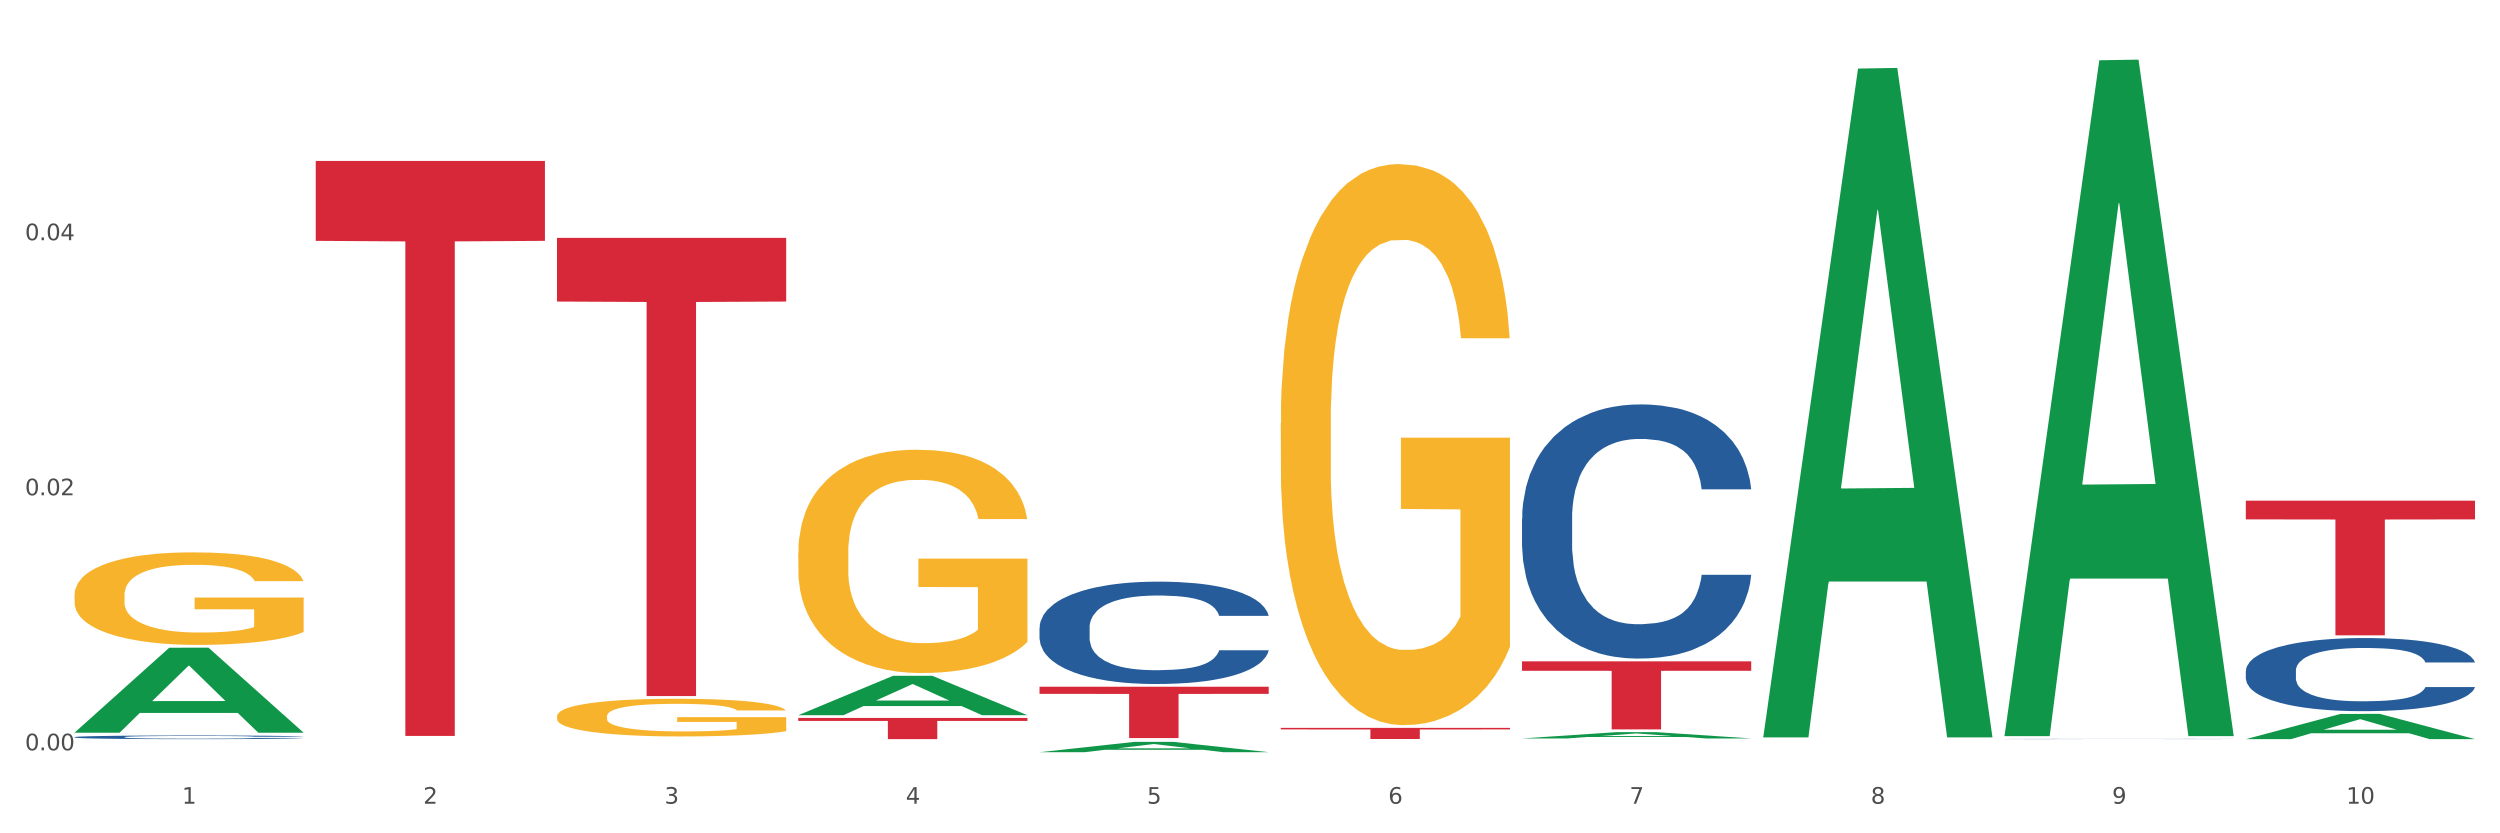
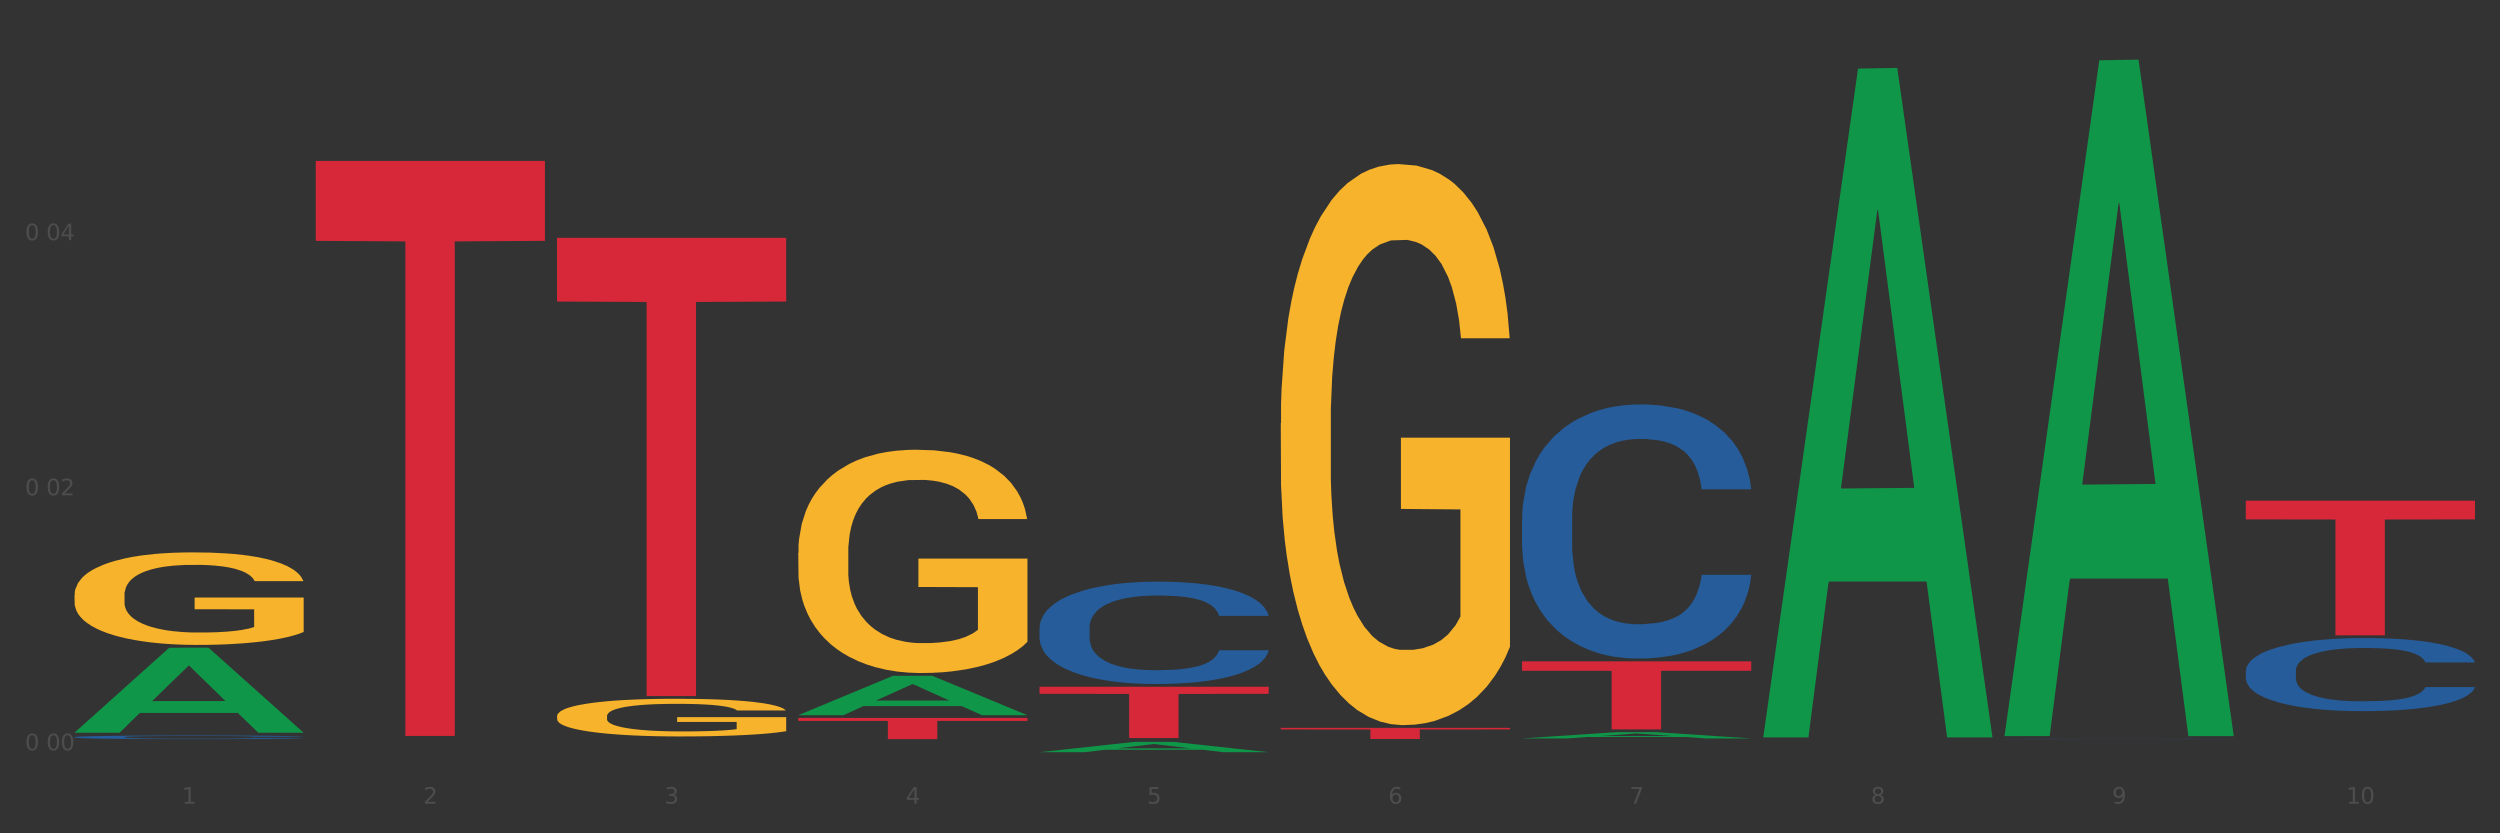
<svg xmlns="http://www.w3.org/2000/svg" xmlns:xlink="http://www.w3.org/1999/xlink" width="1080pt" height="360pt" viewBox="0 0 1080 360" version="1.1">
  <rect x="0" y="0" width="1080" height="360" fill="#333333" stroke="none" />
  <defs>
    <style type="text/css">*{stroke-linejoin: round; stroke-linecap: butt}</style>
  </defs>
  <g id="figure_1">
    <g id="patch_1">
-       <path d="M 0 360  L 1080 360  L 1080 0  L 0 0  z " style="fill: #ffffff; stroke: #ffffff; stroke-linejoin: miter" />
-     </g>
+       </g>
    <g id="axes_1">
      <g id="matplotlib.axis_1">
        <g id="xtick_1">
          <g id="text_1">
            <g style="fill: #4d4d4d" transform="translate(78.627 347.204) scale(0.096 -0.096)">
              <defs>
                <path id="DejaVuSans-31" d="M 794 531  L 1825 531  L 1825 4091  L 703 3866  L 703 4441  L 1819 4666  L 2450 4666  L 2450 531  L 3481 531  L 3481 0  L 794 0  L 794 531  z " transform="scale(0.016)" />
              </defs>
              <use xlink:href="#DejaVuSans-31" />
            </g>
          </g>
        </g>
        <g id="xtick_2">
          <g id="text_2">
            <g style="fill: #4d4d4d" transform="translate(182.851 347.204) scale(0.096 -0.096)">
              <defs>
                <path id="DejaVuSans-32" d="M 1228 531  L 3431 531  L 3431 0  L 469 0  L 469 531  Q 828 903 1448 1529  Q 2069 2156 2228 2338  Q 2531 2678 2651 2914  Q 2772 3150 2772 3378  Q 2772 3750 2511 3984  Q 2250 4219 1831 4219  Q 1534 4219 1204 4116  Q 875 4013 500 3803  L 500 4441  Q 881 4594 1212 4672  Q 1544 4750 1819 4750  Q 2544 4750 2975 4387  Q 3406 4025 3406 3419  Q 3406 3131 3298 2873  Q 3191 2616 2906 2266  Q 2828 2175 2409 1742  Q 1991 1309 1228 531  z " transform="scale(0.016)" />
              </defs>
              <use xlink:href="#DejaVuSans-32" />
            </g>
          </g>
        </g>
        <g id="xtick_3">
          <g id="text_3">
            <g style="fill: #4d4d4d" transform="translate(287.074 347.204) scale(0.096 -0.096)">
              <defs>
                <path id="DejaVuSans-33" d="M 2597 2516  Q 3050 2419 3304 2112  Q 3559 1806 3559 1356  Q 3559 666 3084 287  Q 2609 -91 1734 -91  Q 1441 -91 1130 -33  Q 819 25 488 141  L 488 750  Q 750 597 1062 519  Q 1375 441 1716 441  Q 2309 441 2620 675  Q 2931 909 2931 1356  Q 2931 1769 2642 2001  Q 2353 2234 1838 2234  L 1294 2234  L 1294 2753  L 1863 2753  Q 2328 2753 2575 2939  Q 2822 3125 2822 3475  Q 2822 3834 2567 4026  Q 2313 4219 1838 4219  Q 1578 4219 1281 4162  Q 984 4106 628 3988  L 628 4550  Q 988 4650 1302 4700  Q 1616 4750 1894 4750  Q 2613 4750 3031 4423  Q 3450 4097 3450 3541  Q 3450 3153 3228 2886  Q 3006 2619 2597 2516  z " transform="scale(0.016)" />
              </defs>
              <use xlink:href="#DejaVuSans-33" />
            </g>
          </g>
        </g>
        <g id="xtick_4">
          <g id="text_4">
            <g style="fill: #4d4d4d" transform="translate(391.298 347.204) scale(0.096 -0.096)">
              <defs>
                <path id="DejaVuSans-34" d="M 2419 4116  L 825 1625  L 2419 1625  L 2419 4116  z M 2253 4666  L 3047 4666  L 3047 1625  L 3713 1625  L 3713 1100  L 3047 1100  L 3047 0  L 2419 0  L 2419 1100  L 313 1100  L 313 1709  L 2253 4666  z " transform="scale(0.016)" />
              </defs>
              <use xlink:href="#DejaVuSans-34" />
            </g>
          </g>
        </g>
        <g id="xtick_5">
          <g id="text_5">
            <g style="fill: #4d4d4d" transform="translate(495.522 347.204) scale(0.096 -0.096)">
              <defs>
                <path id="DejaVuSans-35" d="M 691 4666  L 3169 4666  L 3169 4134  L 1269 4134  L 1269 2991  Q 1406 3038 1543 3061  Q 1681 3084 1819 3084  Q 2600 3084 3056 2656  Q 3513 2228 3513 1497  Q 3513 744 3044 326  Q 2575 -91 1722 -91  Q 1428 -91 1123 -41  Q 819 9 494 109  L 494 744  Q 775 591 1075 516  Q 1375 441 1709 441  Q 2250 441 2565 725  Q 2881 1009 2881 1497  Q 2881 1984 2565 2268  Q 2250 2553 1709 2553  Q 1456 2553 1204 2497  Q 953 2441 691 2322  L 691 4666  z " transform="scale(0.016)" />
              </defs>
              <use xlink:href="#DejaVuSans-35" />
            </g>
          </g>
        </g>
        <g id="xtick_6">
          <g id="text_6">
            <g style="fill: #4d4d4d" transform="translate(599.745 347.204) scale(0.096 -0.096)">
              <defs>
                <path id="DejaVuSans-36" d="M 2113 2584  Q 1688 2584 1439 2293  Q 1191 2003 1191 1497  Q 1191 994 1439 701  Q 1688 409 2113 409  Q 2538 409 2786 701  Q 3034 994 3034 1497  Q 3034 2003 2786 2293  Q 2538 2584 2113 2584  z M 3366 4563  L 3366 3988  Q 3128 4100 2886 4159  Q 2644 4219 2406 4219  Q 1781 4219 1451 3797  Q 1122 3375 1075 2522  Q 1259 2794 1537 2939  Q 1816 3084 2150 3084  Q 2853 3084 3261 2657  Q 3669 2231 3669 1497  Q 3669 778 3244 343  Q 2819 -91 2113 -91  Q 1303 -91 875 529  Q 447 1150 447 2328  Q 447 3434 972 4092  Q 1497 4750 2381 4750  Q 2619 4750 2861 4703  Q 3103 4656 3366 4563  z " transform="scale(0.016)" />
              </defs>
              <use xlink:href="#DejaVuSans-36" />
            </g>
          </g>
        </g>
        <g id="xtick_7">
          <g id="text_7">
            <g style="fill: #4d4d4d" transform="translate(703.969 347.204) scale(0.096 -0.096)">
              <defs>
                <path id="DejaVuSans-37" d="M 525 4666  L 3525 4666  L 3525 4397  L 1831 0  L 1172 0  L 2766 4134  L 525 4134  L 525 4666  z " transform="scale(0.016)" />
              </defs>
              <use xlink:href="#DejaVuSans-37" />
            </g>
          </g>
        </g>
        <g id="xtick_8">
          <g id="text_8">
            <g style="fill: #4d4d4d" transform="translate(808.193 347.204) scale(0.096 -0.096)">
              <defs>
                <path id="DejaVuSans-38" d="M 2034 2216  Q 1584 2216 1326 1975  Q 1069 1734 1069 1313  Q 1069 891 1326 650  Q 1584 409 2034 409  Q 2484 409 2743 651  Q 3003 894 3003 1313  Q 3003 1734 2745 1975  Q 2488 2216 2034 2216  z M 1403 2484  Q 997 2584 770 2862  Q 544 3141 544 3541  Q 544 4100 942 4425  Q 1341 4750 2034 4750  Q 2731 4750 3128 4425  Q 3525 4100 3525 3541  Q 3525 3141 3298 2862  Q 3072 2584 2669 2484  Q 3125 2378 3379 2068  Q 3634 1759 3634 1313  Q 3634 634 3220 271  Q 2806 -91 2034 -91  Q 1263 -91 848 271  Q 434 634 434 1313  Q 434 1759 690 2068  Q 947 2378 1403 2484  z M 1172 3481  Q 1172 3119 1398 2916  Q 1625 2713 2034 2713  Q 2441 2713 2670 2916  Q 2900 3119 2900 3481  Q 2900 3844 2670 4047  Q 2441 4250 2034 4250  Q 1625 4250 1398 4047  Q 1172 3844 1172 3481  z " transform="scale(0.016)" />
              </defs>
              <use xlink:href="#DejaVuSans-38" />
            </g>
          </g>
        </g>
        <g id="xtick_9">
          <g id="text_9">
            <g style="fill: #4d4d4d" transform="translate(912.416 347.204) scale(0.096 -0.096)">
              <defs>
-                 <path id="DejaVuSans-39" d="M 703 97  L 703 672  Q 941 559 1184 500  Q 1428 441 1663 441  Q 2288 441 2617 861  Q 2947 1281 2994 2138  Q 2813 1869 2534 1725  Q 2256 1581 1919 1581  Q 1219 1581 811 2004  Q 403 2428 403 3163  Q 403 3881 828 4315  Q 1253 4750 1959 4750  Q 2769 4750 3195 4129  Q 3622 3509 3622 2328  Q 3622 1225 3098 567  Q 2575 -91 1691 -91  Q 1453 -91 1209 -44  Q 966 3 703 97  z M 1959 2075  Q 2384 2075 2632 2365  Q 2881 2656 2881 3163  Q 2881 3666 2632 3958  Q 2384 4250 1959 4250  Q 1534 4250 1286 3958  Q 1038 3666 1038 3163  Q 1038 2656 1286 2365  Q 1534 2075 1959 2075  z " transform="scale(0.016)" />
+                 <path id="DejaVuSans-39" d="M 703 97  L 703 672  Q 941 559 1184 500  Q 1428 441 1663 441  Q 2288 441 2617 861  Q 2947 1281 2994 2138  Q 2813 1869 2534 1725  Q 2256 1581 1919 1581  Q 1219 1581 811 2004  Q 403 2428 403 3163  Q 403 3881 828 4315  Q 1253 4750 1959 4750  Q 2769 4750 3195 4129  Q 3622 3509 3622 2328  Q 3622 1225 3098 567  Q 2575 -91 1691 -91  Q 1453 -91 1209 -44  Q 966 3 703 97  z M 1959 2075  Q 2881 2656 2881 3163  Q 2881 3666 2632 3958  Q 2384 4250 1959 4250  Q 1534 4250 1286 3958  Q 1038 3666 1038 3163  Q 1038 2656 1286 2365  Q 1534 2075 1959 2075  z " transform="scale(0.016)" />
              </defs>
              <use xlink:href="#DejaVuSans-39" />
            </g>
          </g>
        </g>
        <g id="xtick_10">
          <g id="text_10">
            <g style="fill: #4d4d4d" transform="translate(1013.586 347.204) scale(0.096 -0.096)">
              <defs>
                <path id="DejaVuSans-30" d="M 2034 4250  Q 1547 4250 1301 3770  Q 1056 3291 1056 2328  Q 1056 1369 1301 889  Q 1547 409 2034 409  Q 2525 409 2770 889  Q 3016 1369 3016 2328  Q 3016 3291 2770 3770  Q 2525 4250 2034 4250  z M 2034 4750  Q 2819 4750 3233 4129  Q 3647 3509 3647 2328  Q 3647 1150 3233 529  Q 2819 -91 2034 -91  Q 1250 -91 836 529  Q 422 1150 422 2328  Q 422 3509 836 4129  Q 1250 4750 2034 4750  z " transform="scale(0.016)" />
              </defs>
              <use xlink:href="#DejaVuSans-31" />
              <use xlink:href="#DejaVuSans-30" transform="translate(63.623 0)" />
            </g>
          </g>
        </g>
        <g id="xtick_11" />
        <g id="xtick_12" />
        <g id="xtick_13" />
        <g id="xtick_14" />
        <g id="xtick_15" />
        <g id="xtick_16" />
        <g id="xtick_17" />
        <g id="xtick_18" />
        <g id="xtick_19" />
      </g>
      <g id="matplotlib.axis_2">
        <g id="ytick_1">
          <g id="text_11">
            <g style="fill: #4d4d4d" transform="translate(10.8 324.138) scale(0.096 -0.096)">
              <defs>
-                 <path id="DejaVuSans-2e" d="M 684 794  L 1344 794  L 1344 0  L 684 0  L 684 794  z " transform="scale(0.016)" />
-               </defs>
+                 </defs>
              <use xlink:href="#DejaVuSans-30" />
              <use xlink:href="#DejaVuSans-2e" transform="translate(63.623 0)" />
              <use xlink:href="#DejaVuSans-30" transform="translate(95.41 0)" />
              <use xlink:href="#DejaVuSans-30" transform="translate(159.033 0)" />
            </g>
          </g>
        </g>
        <g id="ytick_2">
          <g id="text_12">
            <g style="fill: #4d4d4d" transform="translate(10.8 213.958) scale(0.096 -0.096)">
              <use xlink:href="#DejaVuSans-30" />
              <use xlink:href="#DejaVuSans-2e" transform="translate(63.623 0)" />
              <use xlink:href="#DejaVuSans-30" transform="translate(95.41 0)" />
              <use xlink:href="#DejaVuSans-32" transform="translate(159.033 0)" />
            </g>
          </g>
        </g>
        <g id="ytick_3">
          <g id="text_13">
            <g style="fill: #4d4d4d" transform="translate(10.8 103.778) scale(0.096 -0.096)">
              <use xlink:href="#DejaVuSans-30" />
              <use xlink:href="#DejaVuSans-2e" transform="translate(63.623 0)" />
              <use xlink:href="#DejaVuSans-30" transform="translate(95.41 0)" />
              <use xlink:href="#DejaVuSans-34" transform="translate(159.033 0)" />
            </g>
          </g>
        </g>
        <g id="ytick_4" />
        <g id="ytick_5" />
        <g id="ytick_6" />
      </g>
      <g id="PolyCollection_1">
        <path d="M 32.175 316.478  L 32.277 316.444  L 73.107 279.818  L 90.051 279.784  L 131.187 316.547  L 111.589 316.547  L 102.709 307.986  L 60.552 307.986  L 60.246 308.125  L 51.671 316.547  L 32.175 316.547  L 32.175 316.478  L 65.86 302.878  L 97.401 302.843  L 81.783 287.62  L 81.579 287.551  L 81.375 287.654  L 65.758 302.843  L 65.86 302.878  L 32.175 316.478  z " clip-path="url(#pe0f6c71eac)" style="fill: #109648" />
        <path d="M 657.517 224.039  L 657.634 223.939  L 657.634 221.131  L 657.985 217.32  L 659.272 210.301  L 660.911 204.986  L 663.72 198.768  L 665.241 196.161  L 667.231 193.253  L 671.327 188.54  L 676.008 184.529  L 679.285 182.323  L 681.743 180.919  L 687.244 178.412  L 690.404 177.309  L 693.681 176.406  L 696.49 175.805  L 701.171 175.103  L 704.916 174.802  L 709.247 174.701  L 712.875 174.802  L 717.673 175.203  L 724.695 176.406  L 727.387 177.108  L 731.015 178.312  L 734.76 179.916  L 737.803 181.52  L 741.314 183.827  L 744.943 186.835  L 748.454 190.646  L 750.911 194.156  L 752.901 197.866  L 754.657 202.379  L 755.944 207.292  L 756.529 211.404  L 735.112 211.404  L 734.526 207.693  L 733.356 203.682  L 732.186 200.975  L 730.898 198.768  L 728.909 196.262  L 727.153 194.657  L 724.227 192.752  L 721.535 191.548  L 719.312 190.846  L 716.62 190.245  L 710.885 189.643  L 706.789 189.643  L 704.214 189.844  L 701.054 190.345  L 698.362 191.047  L 695.202 192.25  L 692.745 193.554  L 690.287 195.259  L 688.882 196.462  L 686.776 198.668  L 685.371 200.473  L 683.499 203.582  L 682.445 205.788  L 680.573 211.504  L 679.754 215.716  L 679.402 218.624  L 679.168 221.833  L 679.168 237.476  L 679.871 244.496  L 680.456 247.504  L 681.392 250.914  L 683.148 255.326  L 685.722 259.638  L 688.414 262.747  L 690.638 264.652  L 692.745 266.056  L 694.851 267.159  L 697.426 268.162  L 699.533 268.763  L 702.693 269.365  L 706.438 269.666  L 709.364 269.666  L 715.332 269.164  L 718.024 268.663  L 720.599 267.961  L 723.408 266.858  L 725.632 265.655  L 726.919 264.752  L 729.026 262.847  L 730.664 260.841  L 732.069 258.535  L 733.005 256.529  L 734.058 253.521  L 734.877 250.111  L 735.112 248.306  L 756.529 248.306  L 756.061 251.916  L 755.242 255.426  L 753.603 260.139  L 752.316 262.847  L 750.326 266.156  L 748.22 268.964  L 745.294 272.073  L 742.602 274.379  L 739.793 276.385  L 736.75 278.19  L 731.249 280.697  L 729.26 281.398  L 725.046 282.602  L 721.769 283.304  L 716.971 284.006  L 712.055 284.407  L 706.906 284.507  L 702.341 284.307  L 697.309 283.705  L 694.149 283.103  L 690.638 282.201  L 686.542 280.797  L 682.679 279.092  L 679.051 277.086  L 675.657 274.78  L 672.497 272.173  L 668.401 267.861  L 665.358 263.649  L 663.134 259.738  L 661.613 256.429  L 660.091 252.217  L 659.272 249.309  L 657.985 242.29  L 657.517 235.771  L 657.517 224.039  z " clip-path="url(#pe0f6c71eac)" style="fill: #255c99" />
        <path d="M 449.069 271.139  L 449.187 271.098  L 449.187 269.967  L 449.538 268.433  L 450.825 265.605  L 452.464 263.465  L 455.272 260.961  L 456.794 259.911  L 458.783 258.739  L 462.88 256.841  L 467.561 255.226  L 470.838 254.337  L 473.296 253.772  L 478.797 252.762  L 481.957 252.317  L 485.234 251.954  L 488.042 251.712  L 492.724 251.429  L 496.469 251.308  L 500.799 251.267  L 504.427 251.308  L 509.226 251.469  L 516.248 251.954  L 518.94 252.237  L 522.568 252.721  L 526.313 253.368  L 529.356 254.014  L 532.867 254.943  L 536.495 256.154  L 540.006 257.689  L 542.464 259.103  L 544.454 260.597  L 546.209 262.415  L 547.497 264.394  L 548.082 266.05  L 526.664 266.05  L 526.079 264.555  L 524.909 262.94  L 523.738 261.849  L 522.451 260.961  L 520.461 259.951  L 518.706 259.305  L 515.78 258.537  L 513.088 258.053  L 510.864 257.77  L 508.173 257.528  L 502.438 257.285  L 498.342 257.285  L 495.767 257.366  L 492.607 257.568  L 489.915 257.851  L 486.755 258.335  L 484.297 258.861  L 481.84 259.547  L 480.435 260.032  L 478.328 260.92  L 476.924 261.647  L 475.051 262.899  L 473.998 263.788  L 472.126 266.09  L 471.306 267.786  L 470.955 268.958  L 470.721 270.25  L 470.721 276.551  L 471.423 279.378  L 472.009 280.59  L 472.945 281.963  L 474.7 283.74  L 477.275 285.477  L 479.967 286.729  L 482.191 287.496  L 484.297 288.062  L 486.404 288.506  L 488.979 288.91  L 491.085 289.152  L 494.245 289.395  L 497.991 289.516  L 500.916 289.516  L 506.885 289.314  L 509.577 289.112  L 512.152 288.829  L 514.961 288.385  L 517.184 287.9  L 518.472 287.537  L 520.578 286.769  L 522.217 285.961  L 523.621 285.033  L 524.558 284.225  L 525.611 283.013  L 526.43 281.64  L 526.664 280.913  L 548.082 280.913  L 547.614 282.367  L 546.795 283.78  L 545.156 285.679  L 543.869 286.769  L 541.879 288.102  L 539.772 289.233  L 536.846 290.485  L 534.155 291.414  L 531.346 292.222  L 528.303 292.949  L 522.802 293.958  L 520.813 294.241  L 516.599 294.726  L 513.322 295.009  L 508.524 295.291  L 503.608 295.453  L 498.459 295.493  L 493.894 295.412  L 488.862 295.17  L 485.702 294.928  L 482.191 294.564  L 478.094 293.999  L 474.232 293.312  L 470.604 292.504  L 467.21 291.576  L 464.05 290.525  L 459.954 288.789  L 456.911 287.092  L 454.687 285.517  L 453.166 284.184  L 451.644 282.488  L 450.825 281.317  L 449.538 278.49  L 449.069 275.864  L 449.069 271.139  z " clip-path="url(#pe0f6c71eac)" style="fill: #255c99" />
        <path d="M 32.175 318.439  L 32.292 318.437  L 32.292 318.397  L 32.643 318.342  L 33.931 318.24  L 35.569 318.164  L 38.378 318.074  L 39.899 318.036  L 41.889 317.994  L 45.985 317.926  L 50.667 317.868  L 53.944 317.836  L 56.401 317.816  L 61.902 317.78  L 65.062 317.764  L 68.339 317.751  L 71.148 317.742  L 75.829 317.732  L 79.575 317.728  L 83.905 317.726  L 87.533 317.728  L 92.331 317.734  L 99.354 317.751  L 102.045 317.761  L 105.674 317.778  L 109.419 317.802  L 112.462 317.825  L 115.973 317.858  L 119.601 317.902  L 123.112 317.957  L 125.57 318.007  L 127.559 318.061  L 129.315 318.126  L 130.602 318.197  L 131.187 318.256  L 109.77 318.256  L 109.185 318.203  L 108.014 318.145  L 106.844 318.106  L 105.557 318.074  L 103.567 318.038  L 101.811 318.015  L 98.886 317.987  L 96.194 317.97  L 93.97 317.959  L 91.278 317.951  L 85.543 317.942  L 81.447 317.942  L 78.872 317.945  L 75.712 317.952  L 73.021 317.962  L 69.861 317.98  L 67.403 317.999  L 64.945 318.023  L 63.541 318.041  L 61.434 318.072  L 60.03 318.099  L 58.157 318.143  L 57.104 318.175  L 55.231 318.258  L 54.412 318.319  L 54.061 318.361  L 53.827 318.407  L 53.827 318.633  L 54.529 318.734  L 55.114 318.778  L 56.05 318.827  L 57.806 318.891  L 60.381 318.953  L 63.072 318.998  L 65.296 319.025  L 67.403 319.046  L 69.509 319.062  L 72.084 319.076  L 74.191 319.085  L 77.351 319.094  L 81.096 319.098  L 84.022 319.098  L 89.991 319.091  L 92.683 319.083  L 95.257 319.073  L 98.066 319.057  L 100.29 319.04  L 101.577 319.027  L 103.684 318.999  L 105.322 318.97  L 106.727 318.937  L 107.663 318.908  L 108.717 318.865  L 109.536 318.815  L 109.77 318.789  L 131.187 318.789  L 130.719 318.842  L 129.9 318.892  L 128.262 318.96  L 126.974 318.999  L 124.985 319.047  L 122.878 319.088  L 119.952 319.133  L 117.26 319.166  L 114.451 319.195  L 111.408 319.221  L 105.908 319.257  L 103.918 319.267  L 99.705 319.285  L 96.428 319.295  L 91.629 319.305  L 86.714 319.311  L 81.564 319.312  L 77 319.309  L 71.967 319.301  L 68.807 319.292  L 65.296 319.279  L 61.2 319.259  L 57.338 319.234  L 53.71 319.205  L 50.316 319.172  L 47.156 319.134  L 43.059 319.072  L 40.016 319.011  L 37.793 318.954  L 36.271 318.907  L 34.75 318.846  L 33.931 318.804  L 32.643 318.702  L 32.175 318.608  L 32.175 318.439  z " clip-path="url(#pe0f6c71eac)" style="fill: #255c99" />
        <path d="M 136.399 69.532  L 235.411 69.532  L 235.411 104.049  L 196.463 104.282  L 196.463 317.913  L 175.112 317.913  L 175.112 104.282  L 136.399 104.049  L 136.399 69.765  L 136.399 69.532  z " clip-path="url(#pe0f6c71eac)" style="fill: #d62839" />
        <path d="M 240.622 102.765  L 339.635 102.765  L 339.635 130.27  L 300.687 130.456  L 300.687 300.692  L 279.336 300.692  L 279.336 130.456  L 240.622 130.27  L 240.622 102.951  L 240.622 102.765  z " clip-path="url(#pe0f6c71eac)" style="fill: #d62839" />
        <path d="M 344.846 310.159  L 443.858 310.159  L 443.858 311.431  L 404.91 311.439  L 404.91 319.312  L 383.559 319.312  L 383.559 311.439  L 344.846 311.431  L 344.846 310.167  L 344.846 310.159  z " clip-path="url(#pe0f6c71eac)" style="fill: #d62839" />
        <path d="M 449.069 296.672  L 548.082 296.672  L 548.082 299.753  L 509.134 299.773  L 509.134 318.838  L 487.783 318.838  L 487.783 299.773  L 449.069 299.753  L 449.069 296.693  L 449.069 296.672  z " clip-path="url(#pe0f6c71eac)" style="fill: #d62839" />
        <path d="M 553.293 314.447  L 652.306 314.447  L 652.306 315.114  L 613.358 315.119  L 613.358 319.249  L 592.006 319.249  L 592.006 315.119  L 553.293 315.114  L 553.293 314.452  L 553.293 314.447  z " clip-path="url(#pe0f6c71eac)" style="fill: #d62839" />
        <path d="M 657.517 285.686  L 756.529 285.686  L 756.529 289.773  L 717.581 289.801  L 717.581 315.098  L 696.23 315.098  L 696.23 289.801  L 657.517 289.773  L 657.517 285.714  L 657.517 285.686  z " clip-path="url(#pe0f6c71eac)" style="fill: #d62839" />
        <path d="M 970.188 216.29  L 1069.2 216.29  L 1069.2 224.372  L 1030.252 224.427  L 1030.252 274.454  L 1008.901 274.454  L 1008.901 224.427  L 970.188 224.372  L 970.188 216.344  L 970.188 216.29  z " clip-path="url(#pe0f6c71eac)" style="fill: #d62839" />
        <path d="M 970.188 289.826  L 970.305 289.797  L 970.305 288.99  L 970.656 287.893  L 971.943 285.874  L 973.582 284.345  L 976.39 282.556  L 977.912 281.806  L 979.902 280.97  L 983.998 279.614  L 988.679 278.46  L 991.956 277.825  L 994.414 277.421  L 999.915 276.7  L 1003.075 276.383  L 1006.352 276.123  L 1009.161 275.95  L 1013.842 275.748  L 1017.587 275.662  L 1021.917 275.633  L 1025.546 275.662  L 1030.344 275.777  L 1037.366 276.123  L 1040.058 276.325  L 1043.686 276.671  L 1047.431 277.133  L 1050.474 277.594  L 1053.985 278.258  L 1057.613 279.123  L 1061.125 280.22  L 1063.582 281.229  L 1065.572 282.297  L 1067.327 283.595  L 1068.615 285.008  L 1069.2 286.191  L 1047.782 286.191  L 1047.197 285.124  L 1046.027 283.97  L 1044.857 283.191  L 1043.569 282.556  L 1041.58 281.835  L 1039.824 281.374  L 1036.898 280.825  L 1034.206 280.479  L 1031.983 280.277  L 1029.291 280.104  L 1023.556 279.931  L 1019.46 279.931  L 1016.885 279.989  L 1013.725 280.133  L 1011.033 280.335  L 1007.873 280.681  L 1005.415 281.056  L 1002.958 281.547  L 1001.553 281.893  L 999.447 282.528  L 998.042 283.047  L 996.17 283.941  L 995.116 284.576  L 993.244 286.22  L 992.424 287.432  L 992.073 288.268  L 991.839 289.191  L 991.839 293.692  L 992.541 295.711  L 993.127 296.577  L 994.063 297.557  L 995.818 298.827  L 998.393 300.067  L 1001.085 300.962  L 1003.309 301.51  L 1005.415 301.914  L 1007.522 302.231  L 1010.097 302.519  L 1012.203 302.692  L 1015.363 302.866  L 1019.109 302.952  L 1022.035 302.952  L 1028.003 302.808  L 1030.695 302.664  L 1033.27 302.462  L 1036.079 302.144  L 1038.303 301.798  L 1039.59 301.539  L 1041.697 300.99  L 1043.335 300.413  L 1044.739 299.75  L 1045.676 299.173  L 1046.729 298.308  L 1047.548 297.327  L 1047.782 296.807  L 1069.2 296.807  L 1068.732 297.846  L 1067.913 298.856  L 1066.274 300.212  L 1064.987 300.99  L 1062.997 301.942  L 1060.89 302.75  L 1057.965 303.644  L 1055.273 304.308  L 1052.464 304.885  L 1049.421 305.404  L 1043.92 306.125  L 1041.931 306.327  L 1037.717 306.674  L 1034.44 306.875  L 1029.642 307.077  L 1024.726 307.193  L 1019.577 307.222  L 1015.012 307.164  L 1009.98 306.991  L 1006.82 306.818  L 1003.309 306.558  L 999.212 306.154  L 995.35 305.664  L 991.722 305.087  L 988.328 304.423  L 985.168 303.673  L 981.072 302.433  L 978.029 301.221  L 975.805 300.096  L 974.284 299.144  L 972.762 297.932  L 971.943 297.096  L 970.656 295.077  L 970.188 293.201  L 970.188 289.826  z " clip-path="url(#pe0f6c71eac)" style="fill: #255c99" />
        <path d="M 553.293 182.884  L 553.41 182.663  L 553.41 174.694  L 553.644 167.831  L 554.813 151.229  L 556.566 137.504  L 557.852 130.199  L 559.138 124.223  L 560.658 118.246  L 562.528 112.047  L 565.918 102.971  L 568.022 98.323  L 570.594 93.453  L 575.27 86.369  L 578.66 82.385  L 582.167 79.064  L 587.895 75.08  L 591.636 73.309  L 595.61 71.98  L 600.403 71.095  L 604.027 70.874  L 611.976 71.538  L 618.756 73.53  L 622.029 75.08  L 626.237 77.736  L 628.458 79.507  L 632.082 83.049  L 635.823 87.697  L 638.395 91.682  L 642.252 99.208  L 645.175 106.735  L 647.863 116.032  L 649.266 122.452  L 650.318 128.428  L 651.253 135.291  L 652.189 146.138  L 631.147 146.138  L 630.329 138.39  L 629.043 131.085  L 627.173 124.001  L 625.536 119.574  L 622.73 114.04  L 620.159 110.498  L 617.47 107.842  L 614.197 105.628  L 611.625 104.521  L 608.001 103.636  L 600.87 103.857  L 596.078 105.628  L 592.805 107.842  L 590.7 109.834  L 588.83 112.047  L 586.726 115.147  L 584.271 119.795  L 582.518 124.001  L 580.764 129.314  L 579.361 134.627  L 578.075 140.825  L 577.023 147.466  L 576.205 154.328  L 575.504 162.74  L 574.919 176.686  L 574.919 207.013  L 575.153 213.875  L 575.737 222.951  L 576.439 229.814  L 577.608 238.004  L 578.66 243.538  L 580.647 251.507  L 582.868 258.148  L 584.622 262.354  L 586.375 265.896  L 589.415 270.766  L 592.805 274.751  L 595.727 277.186  L 599.702 279.399  L 602.39 280.285  L 604.728 280.728  L 610.456 280.728  L 614.548 280.063  L 619.107 278.514  L 622.613 276.522  L 625.536 274.087  L 628.809 270.102  L 630.913 266.339  L 630.913 220.074  L 605.196 219.852  L 605.196 189.082  L 652.306 189.082  L 652.306 279.399  L 650.318 284.048  L 648.097 288.254  L 645.759 292.017  L 642.252 296.666  L 638.044 301.093  L 634.303 304.192  L 630.329 306.849  L 625.653 309.284  L 619.574 311.497  L 615.833 312.383  L 611.158 313.047  L 605.663 313.268  L 600.87 312.825  L 596.195 311.719  L 591.285 309.726  L 586.492 306.849  L 582.868 303.971  L 579.244 300.429  L 575.387 295.78  L 572.347 291.353  L 570.009 287.368  L 567.438 282.277  L 564.632 275.636  L 562.528 269.659  L 560.658 263.461  L 558.67 255.492  L 557.268 248.63  L 555.865 239.996  L 555.047 233.577  L 554.111 223.615  L 553.41 209.669  L 553.293 182.884  z " clip-path="url(#pe0f6c71eac)" style="fill: #f7b32b" />
        <path d="M 344.846 238.859  L 344.963 238.77  L 344.963 235.599  L 345.197 232.867  L 346.366 226.26  L 348.119 220.797  L 349.405 217.89  L 350.691 215.511  L 352.21 213.132  L 354.081 210.665  L 357.471 207.053  L 359.575 205.203  L 362.147 203.264  L 366.823 200.445  L 370.213 198.859  L 373.72 197.538  L 379.448 195.952  L 383.188 195.247  L 387.163 194.718  L 391.956 194.366  L 395.579 194.278  L 403.529 194.542  L 410.309 195.335  L 413.582 195.952  L 417.79 197.009  L 420.011 197.714  L 423.635 199.123  L 427.376 200.974  L 429.947 202.56  L 433.805 205.555  L 436.728 208.551  L 439.416 212.251  L 440.819 214.806  L 441.871 217.185  L 442.806 219.916  L 443.741 224.233  L 422.7 224.233  L 421.882 221.15  L 420.596 218.242  L 418.725 215.423  L 417.089 213.661  L 414.283 211.458  L 411.711 210.048  L 409.023 208.991  L 405.75 208.11  L 403.178 207.67  L 399.554 207.317  L 392.423 207.405  L 387.63 208.11  L 384.357 208.991  L 382.253 209.784  L 380.383 210.665  L 378.279 211.899  L 375.824 213.749  L 374.07 215.423  L 372.317 217.537  L 370.914 219.652  L 369.628 222.119  L 368.576 224.762  L 367.758 227.493  L 367.056 230.841  L 366.472 236.392  L 366.472 248.462  L 366.706 251.193  L 367.29 254.805  L 367.992 257.537  L 369.161 260.797  L 370.213 262.999  L 372.2 266.171  L 374.421 268.814  L 376.174 270.488  L 377.928 271.898  L 380.967 273.836  L 384.357 275.422  L 387.28 276.391  L 391.254 277.272  L 393.943 277.625  L 396.281 277.801  L 402.009 277.801  L 406.1 277.536  L 410.659 276.92  L 414.166 276.127  L 417.089 275.158  L 420.362 273.572  L 422.466 272.074  L 422.466 253.66  L 396.748 253.572  L 396.748 241.325  L 443.858 241.325  L 443.858 277.272  L 441.871 279.122  L 439.65 280.796  L 437.312 282.294  L 433.805 284.144  L 429.597 285.906  L 425.856 287.14  L 421.882 288.197  L 417.206 289.166  L 411.127 290.047  L 407.386 290.4  L 402.71 290.664  L 397.216 290.752  L 392.423 290.576  L 387.747 290.135  L 382.838 289.342  L 378.045 288.197  L 374.421 287.052  L 370.797 285.642  L 366.94 283.792  L 363.9 282.03  L 361.562 280.444  L 358.99 278.417  L 356.185 275.774  L 354.081 273.396  L 352.21 270.929  L 350.223 267.757  L 348.82 265.026  L 347.418 261.59  L 346.599 259.034  L 345.664 255.07  L 344.963 249.519  L 344.846 238.859  z " clip-path="url(#pe0f6c71eac)" style="fill: #f7b32b" />
        <path d="M 240.622 309.391  L 240.739 309.376  L 240.739 308.841  L 240.973 308.38  L 242.142 307.266  L 243.895 306.344  L 245.181 305.854  L 246.467 305.452  L 247.987 305.051  L 249.857 304.635  L 253.247 304.026  L 255.351 303.714  L 257.923 303.387  L 262.599 302.911  L 265.989 302.643  L 269.496 302.42  L 275.224 302.153  L 278.965 302.034  L 282.939 301.945  L 287.732 301.885  L 291.356 301.871  L 299.305 301.915  L 306.085 302.049  L 309.358 302.153  L 313.566 302.331  L 315.788 302.45  L 319.411 302.688  L 323.152 303  L 325.724 303.268  L 329.581 303.773  L 332.504 304.278  L 335.193 304.903  L 336.595 305.334  L 337.647 305.735  L 338.583 306.196  L 339.518 306.924  L 318.476 306.924  L 317.658 306.404  L 316.372 305.913  L 314.502 305.438  L 312.865 305.14  L 310.06 304.769  L 307.488 304.531  L 304.799 304.353  L 301.526 304.204  L 298.954 304.13  L 295.33 304.07  L 288.2 304.085  L 283.407 304.204  L 280.134 304.353  L 278.03 304.486  L 276.159 304.635  L 274.055 304.843  L 271.6 305.155  L 269.847 305.438  L 268.093 305.794  L 266.69 306.151  L 265.405 306.567  L 264.352 307.013  L 263.534 307.474  L 262.833 308.039  L 262.248 308.975  L 262.248 311.011  L 262.482 311.472  L 263.067 312.081  L 263.768 312.542  L 264.937 313.092  L 265.989 313.464  L 267.976 313.999  L 270.197 314.445  L 271.951 314.727  L 273.704 314.965  L 276.744 315.292  L 280.134 315.559  L 283.056 315.723  L 287.031 315.871  L 289.719 315.931  L 292.057 315.961  L 297.785 315.961  L 301.877 315.916  L 306.436 315.812  L 309.943 315.678  L 312.865 315.515  L 316.138 315.247  L 318.242 314.994  L 318.242 311.888  L 292.525 311.873  L 292.525 309.807  L 339.635 309.807  L 339.635 315.871  L 337.647 316.184  L 335.426 316.466  L 333.088 316.719  L 329.581 317.031  L 325.373 317.328  L 321.632 317.536  L 317.658 317.714  L 312.982 317.878  L 306.903 318.027  L 303.163 318.086  L 298.487 318.131  L 292.992 318.145  L 288.2 318.116  L 283.524 318.041  L 278.614 317.908  L 273.821 317.714  L 270.197 317.521  L 266.574 317.283  L 262.716 316.971  L 259.677 316.674  L 257.339 316.406  L 254.767 316.065  L 251.961 315.619  L 249.857 315.217  L 247.987 314.801  L 246 314.266  L 244.597 313.805  L 243.194 313.226  L 242.376 312.795  L 241.441 312.126  L 240.739 311.19  L 240.622 309.391  z " clip-path="url(#pe0f6c71eac)" style="fill: #f7b32b" />
        <path d="M 865.964 319.248  L 866.081 319.248  L 866.081 319.245  L 866.432 319.241  L 867.719 319.234  L 869.358 319.228  L 872.167 319.222  L 873.688 319.219  L 875.678 319.216  L 879.774 319.211  L 884.456 319.206  L 887.733 319.204  L 890.19 319.203  L 895.691 319.2  L 898.851 319.199  L 902.128 319.198  L 904.937 319.197  L 909.618 319.197  L 913.364 319.196  L 917.694 319.196  L 921.322 319.196  L 926.12 319.197  L 933.143 319.198  L 935.834 319.199  L 939.463 319.2  L 943.208 319.202  L 946.251 319.203  L 949.762 319.206  L 953.39 319.209  L 956.901 319.213  L 959.359 319.217  L 961.348 319.221  L 963.104 319.225  L 964.391 319.231  L 964.976 319.235  L 943.559 319.235  L 942.974 319.231  L 941.803 319.227  L 940.633 319.224  L 939.346 319.222  L 937.356 319.219  L 935.6 319.217  L 932.674 319.215  L 929.983 319.214  L 927.759 319.213  L 925.067 319.213  L 919.332 319.212  L 915.236 319.212  L 912.661 319.212  L 909.501 319.213  L 906.81 319.213  L 903.65 319.215  L 901.192 319.216  L 898.734 319.218  L 897.33 319.219  L 895.223 319.221  L 893.819 319.223  L 891.946 319.227  L 890.893 319.229  L 889.02 319.235  L 888.201 319.239  L 887.85 319.243  L 887.616 319.246  L 887.616 319.262  L 888.318 319.27  L 888.903 319.273  L 889.839 319.277  L 891.595 319.281  L 894.17 319.286  L 896.861 319.289  L 899.085 319.291  L 901.192 319.293  L 903.298 319.294  L 905.873 319.295  L 907.98 319.296  L 911.14 319.296  L 914.885 319.297  L 917.811 319.297  L 923.78 319.296  L 926.472 319.295  L 929.046 319.295  L 931.855 319.294  L 934.079 319.292  L 935.366 319.291  L 937.473 319.289  L 939.111 319.287  L 940.516 319.285  L 941.452 319.283  L 942.505 319.279  L 943.325 319.276  L 943.559 319.274  L 964.976 319.274  L 964.508 319.278  L 963.689 319.281  L 962.05 319.286  L 960.763 319.289  L 958.773 319.293  L 956.667 319.296  L 953.741 319.299  L 951.049 319.302  L 948.24 319.304  L 945.197 319.306  L 939.697 319.308  L 937.707 319.309  L 933.494 319.31  L 930.217 319.311  L 925.418 319.312  L 920.503 319.312  L 915.353 319.312  L 910.789 319.312  L 905.756 319.311  L 902.596 319.311  L 899.085 319.31  L 894.989 319.308  L 891.127 319.307  L 887.499 319.304  L 884.105 319.302  L 880.945 319.299  L 876.848 319.295  L 873.805 319.29  L 871.582 319.286  L 870.06 319.283  L 868.539 319.278  L 867.719 319.275  L 866.432 319.268  L 865.964 319.261  L 865.964 319.248  z " clip-path="url(#pe0f6c71eac)" style="fill: #255c99" />
        <path d="M 449.069 324.941  L 449.172 324.937  L 490.001 320.495  L 506.946 320.491  L 548.082 324.95  L 528.484 324.95  L 519.603 323.911  L 477.446 323.911  L 477.14 323.928  L 468.566 324.95  L 449.069 324.95  L 449.069 324.941  L 482.754 323.292  L 514.295 323.288  L 498.678 321.441  L 498.474 321.433  L 498.269 321.446  L 482.652 323.288  L 482.754 323.292  L 449.069 324.941  z " clip-path="url(#pe0f6c71eac)" style="fill: #109648" />
-         <path d="M 970.188 319.292  L 970.29 319.281  L 1011.12 308.411  L 1028.064 308.401  L 1069.2 319.312  L 1049.602 319.312  L 1040.721 316.771  L 998.564 316.771  L 998.258 316.812  L 989.684 319.312  L 970.188 319.312  L 970.188 319.292  L 1003.872 315.255  L 1035.413 315.245  L 1019.796 310.726  L 1019.592 310.706  L 1019.388 310.737  L 1003.77 315.245  L 1003.872 315.255  L 970.188 319.292  z " clip-path="url(#pe0f6c71eac)" style="fill: #109648" />
        <path d="M 32.175 257.099  L 32.292 257.062  L 32.292 255.748  L 32.526 254.616  L 33.695 251.877  L 35.448 249.614  L 36.734 248.409  L 38.02 247.423  L 39.54 246.437  L 41.41 245.415  L 44.8 243.917  L 46.904 243.151  L 49.476 242.347  L 54.152 241.179  L 57.542 240.522  L 61.049 239.974  L 66.777 239.317  L 70.517 239.025  L 74.492 238.806  L 79.285 238.66  L 82.909 238.623  L 90.858 238.733  L 97.638 239.061  L 100.911 239.317  L 105.119 239.755  L 107.34 240.047  L 110.964 240.631  L 114.705 241.398  L 117.277 242.055  L 121.134 243.297  L 124.057 244.538  L 126.745 246.072  L 128.148 247.131  L 129.2 248.117  L 130.135 249.248  L 131.071 251.038  L 110.029 251.038  L 109.211 249.76  L 107.925 248.555  L 106.054 247.386  L 104.418 246.656  L 101.612 245.743  L 99.041 245.159  L 96.352 244.721  L 93.079 244.356  L 90.507 244.173  L 86.883 244.027  L 79.752 244.064  L 74.96 244.356  L 71.686 244.721  L 69.582 245.049  L 67.712 245.415  L 65.608 245.926  L 63.153 246.693  L 61.399 247.386  L 59.646 248.263  L 58.243 249.139  L 56.957 250.161  L 55.905 251.257  L 55.087 252.389  L 54.386 253.776  L 53.801 256.076  L 53.801 261.079  L 54.035 262.211  L 54.619 263.708  L 55.321 264.84  L 56.49 266.191  L 57.542 267.103  L 59.529 268.418  L 61.75 269.513  L 63.504 270.207  L 65.257 270.791  L 68.296 271.595  L 71.686 272.252  L 74.609 272.653  L 78.583 273.019  L 81.272 273.165  L 83.61 273.238  L 89.338 273.238  L 93.429 273.128  L 97.988 272.872  L 101.495 272.544  L 104.418 272.142  L 107.691 271.485  L 109.795 270.864  L 109.795 263.233  L 84.078 263.196  L 84.078 258.121  L 131.187 258.121  L 131.187 273.019  L 129.2 273.785  L 126.979 274.479  L 124.641 275.1  L 121.134 275.867  L 116.926 276.597  L 113.185 277.108  L 109.211 277.546  L 104.535 277.948  L 98.456 278.313  L 94.715 278.459  L 90.039 278.569  L 84.545 278.605  L 79.752 278.532  L 75.076 278.349  L 70.167 278.021  L 65.374 277.546  L 61.75 277.071  L 58.126 276.487  L 54.269 275.72  L 51.229 274.99  L 48.891 274.333  L 46.32 273.493  L 43.514 272.398  L 41.41 271.412  L 39.54 270.39  L 37.552 269.075  L 36.15 267.943  L 34.747 266.519  L 33.928 265.46  L 32.993 263.817  L 32.292 261.517  L 32.175 257.099  z " clip-path="url(#pe0f6c71eac)" style="fill: #f7b32b" />
        <path d="M 865.964 317.468  L 866.066 317.194  L 906.896 26.034  L 923.84 25.759  L 964.976 318.017  L 945.378 318.017  L 936.498 249.961  L 894.341 249.961  L 894.034 251.059  L 885.46 318.017  L 865.964 318.017  L 865.964 317.468  L 899.649 209.347  L 931.19 209.072  L 915.572 88.053  L 915.368 87.504  L 915.164 88.327  L 899.547 209.072  L 899.649 209.347  L 865.964 317.468  z " clip-path="url(#pe0f6c71eac)" style="fill: #109648" />
        <path d="M 344.846 308.948  L 344.948 308.932  L 385.778 291.947  L 402.722 291.931  L 443.858 308.98  L 424.26 308.98  L 415.379 305.01  L 373.223 305.01  L 372.916 305.074  L 364.342 308.98  L 344.846 308.98  L 344.846 308.948  L 378.53 302.641  L 410.072 302.625  L 394.454 295.565  L 394.25 295.533  L 394.046 295.581  L 378.428 302.625  L 378.53 302.641  L 344.846 308.948  z " clip-path="url(#pe0f6c71eac)" style="fill: #109648" />
        <path d="M 761.74 318.027  L 761.842 317.755  L 802.672 29.618  L 819.617 29.347  L 860.753 318.57  L 841.154 318.57  L 832.274 251.22  L 790.117 251.22  L 789.811 252.307  L 781.237 318.57  L 761.74 318.57  L 761.74 318.027  L 795.425 211.028  L 826.966 210.756  L 811.349 90.993  L 811.144 90.45  L 810.94 91.265  L 795.323 210.756  L 795.425 211.028  L 761.74 318.027  z " clip-path="url(#pe0f6c71eac)" style="fill: #109648" />
        <path d="M 657.517 319.002  L 657.619 318.999  L 698.449 316.28  L 715.393 316.277  L 756.529 319.007  L 736.931 319.007  L 728.05 318.371  L 685.893 318.371  L 685.587 318.381  L 677.013 319.007  L 657.517 319.007  L 657.517 319.002  L 691.201 317.992  L 722.742 317.989  L 707.125 316.859  L 706.921 316.854  L 706.717 316.862  L 691.099 317.989  L 691.201 317.992  L 657.517 319.002  z " clip-path="url(#pe0f6c71eac)" style="fill: #109648" />
      </g>
    </g>
  </g>
  <defs>
    <clipPath id="pe0f6c71eac">
      <rect x="32.175" y="10.8" width="1037.025" height="329.109" />
    </clipPath>
  </defs>
</svg>